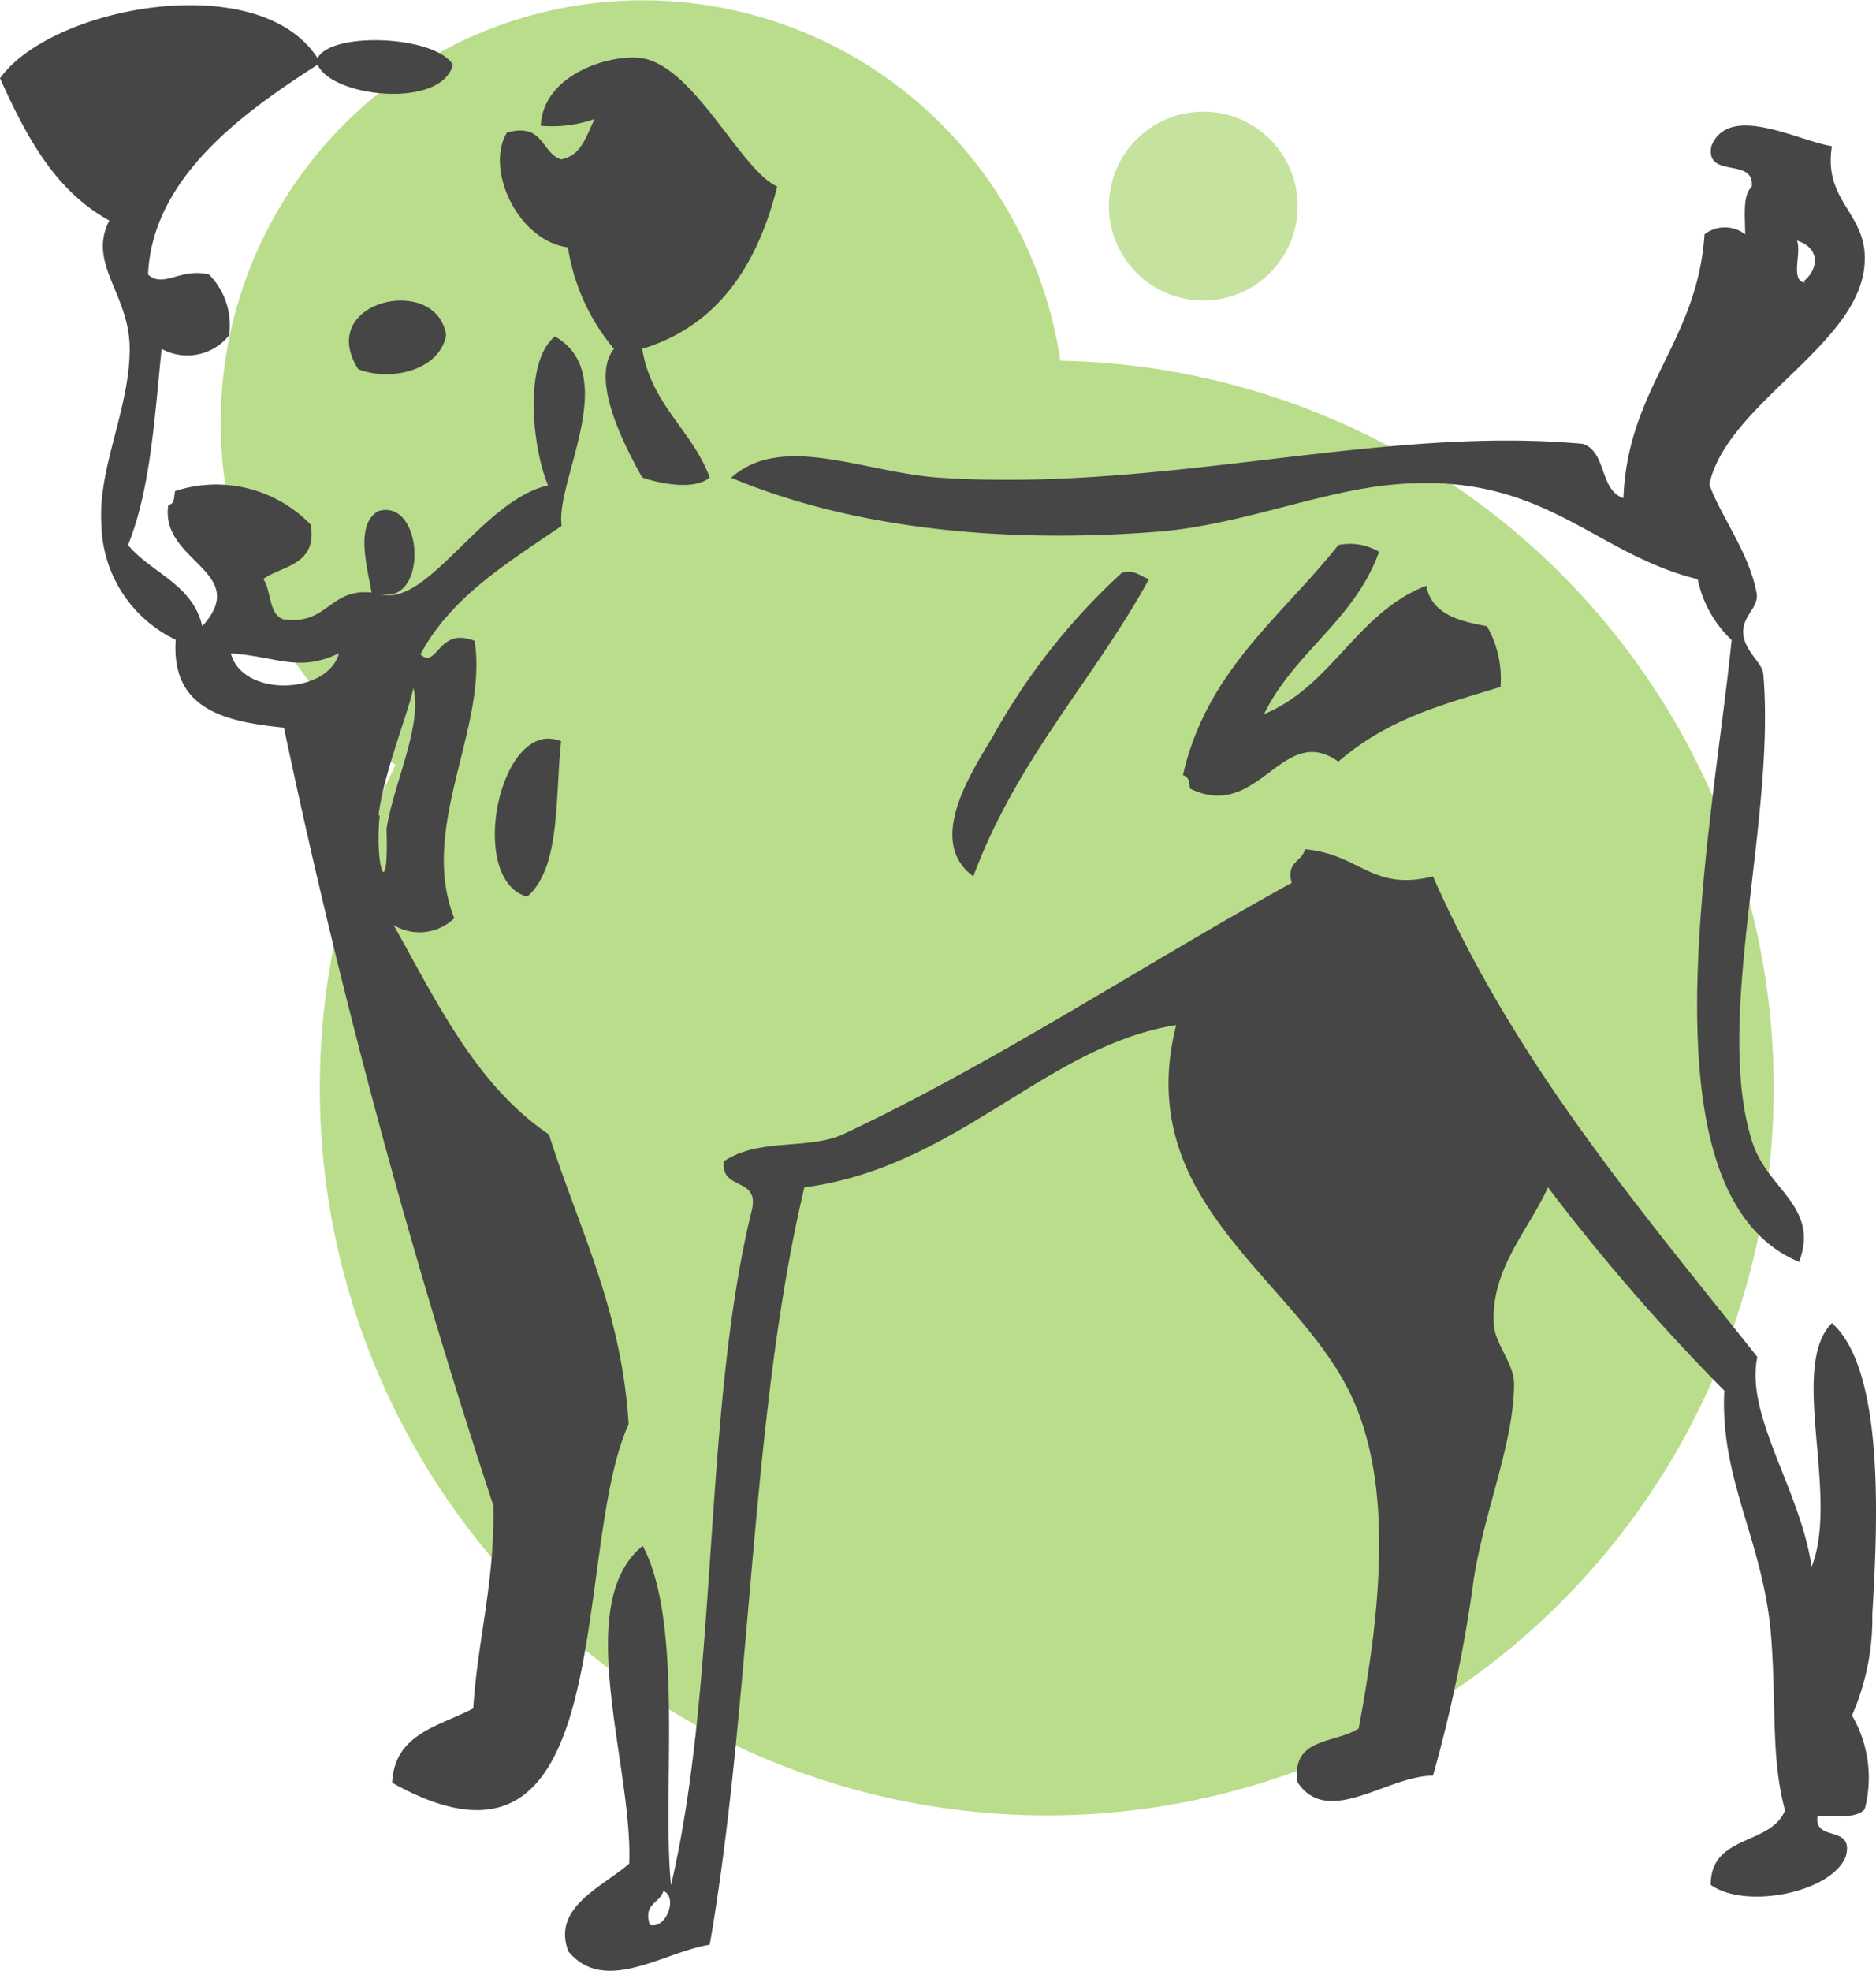
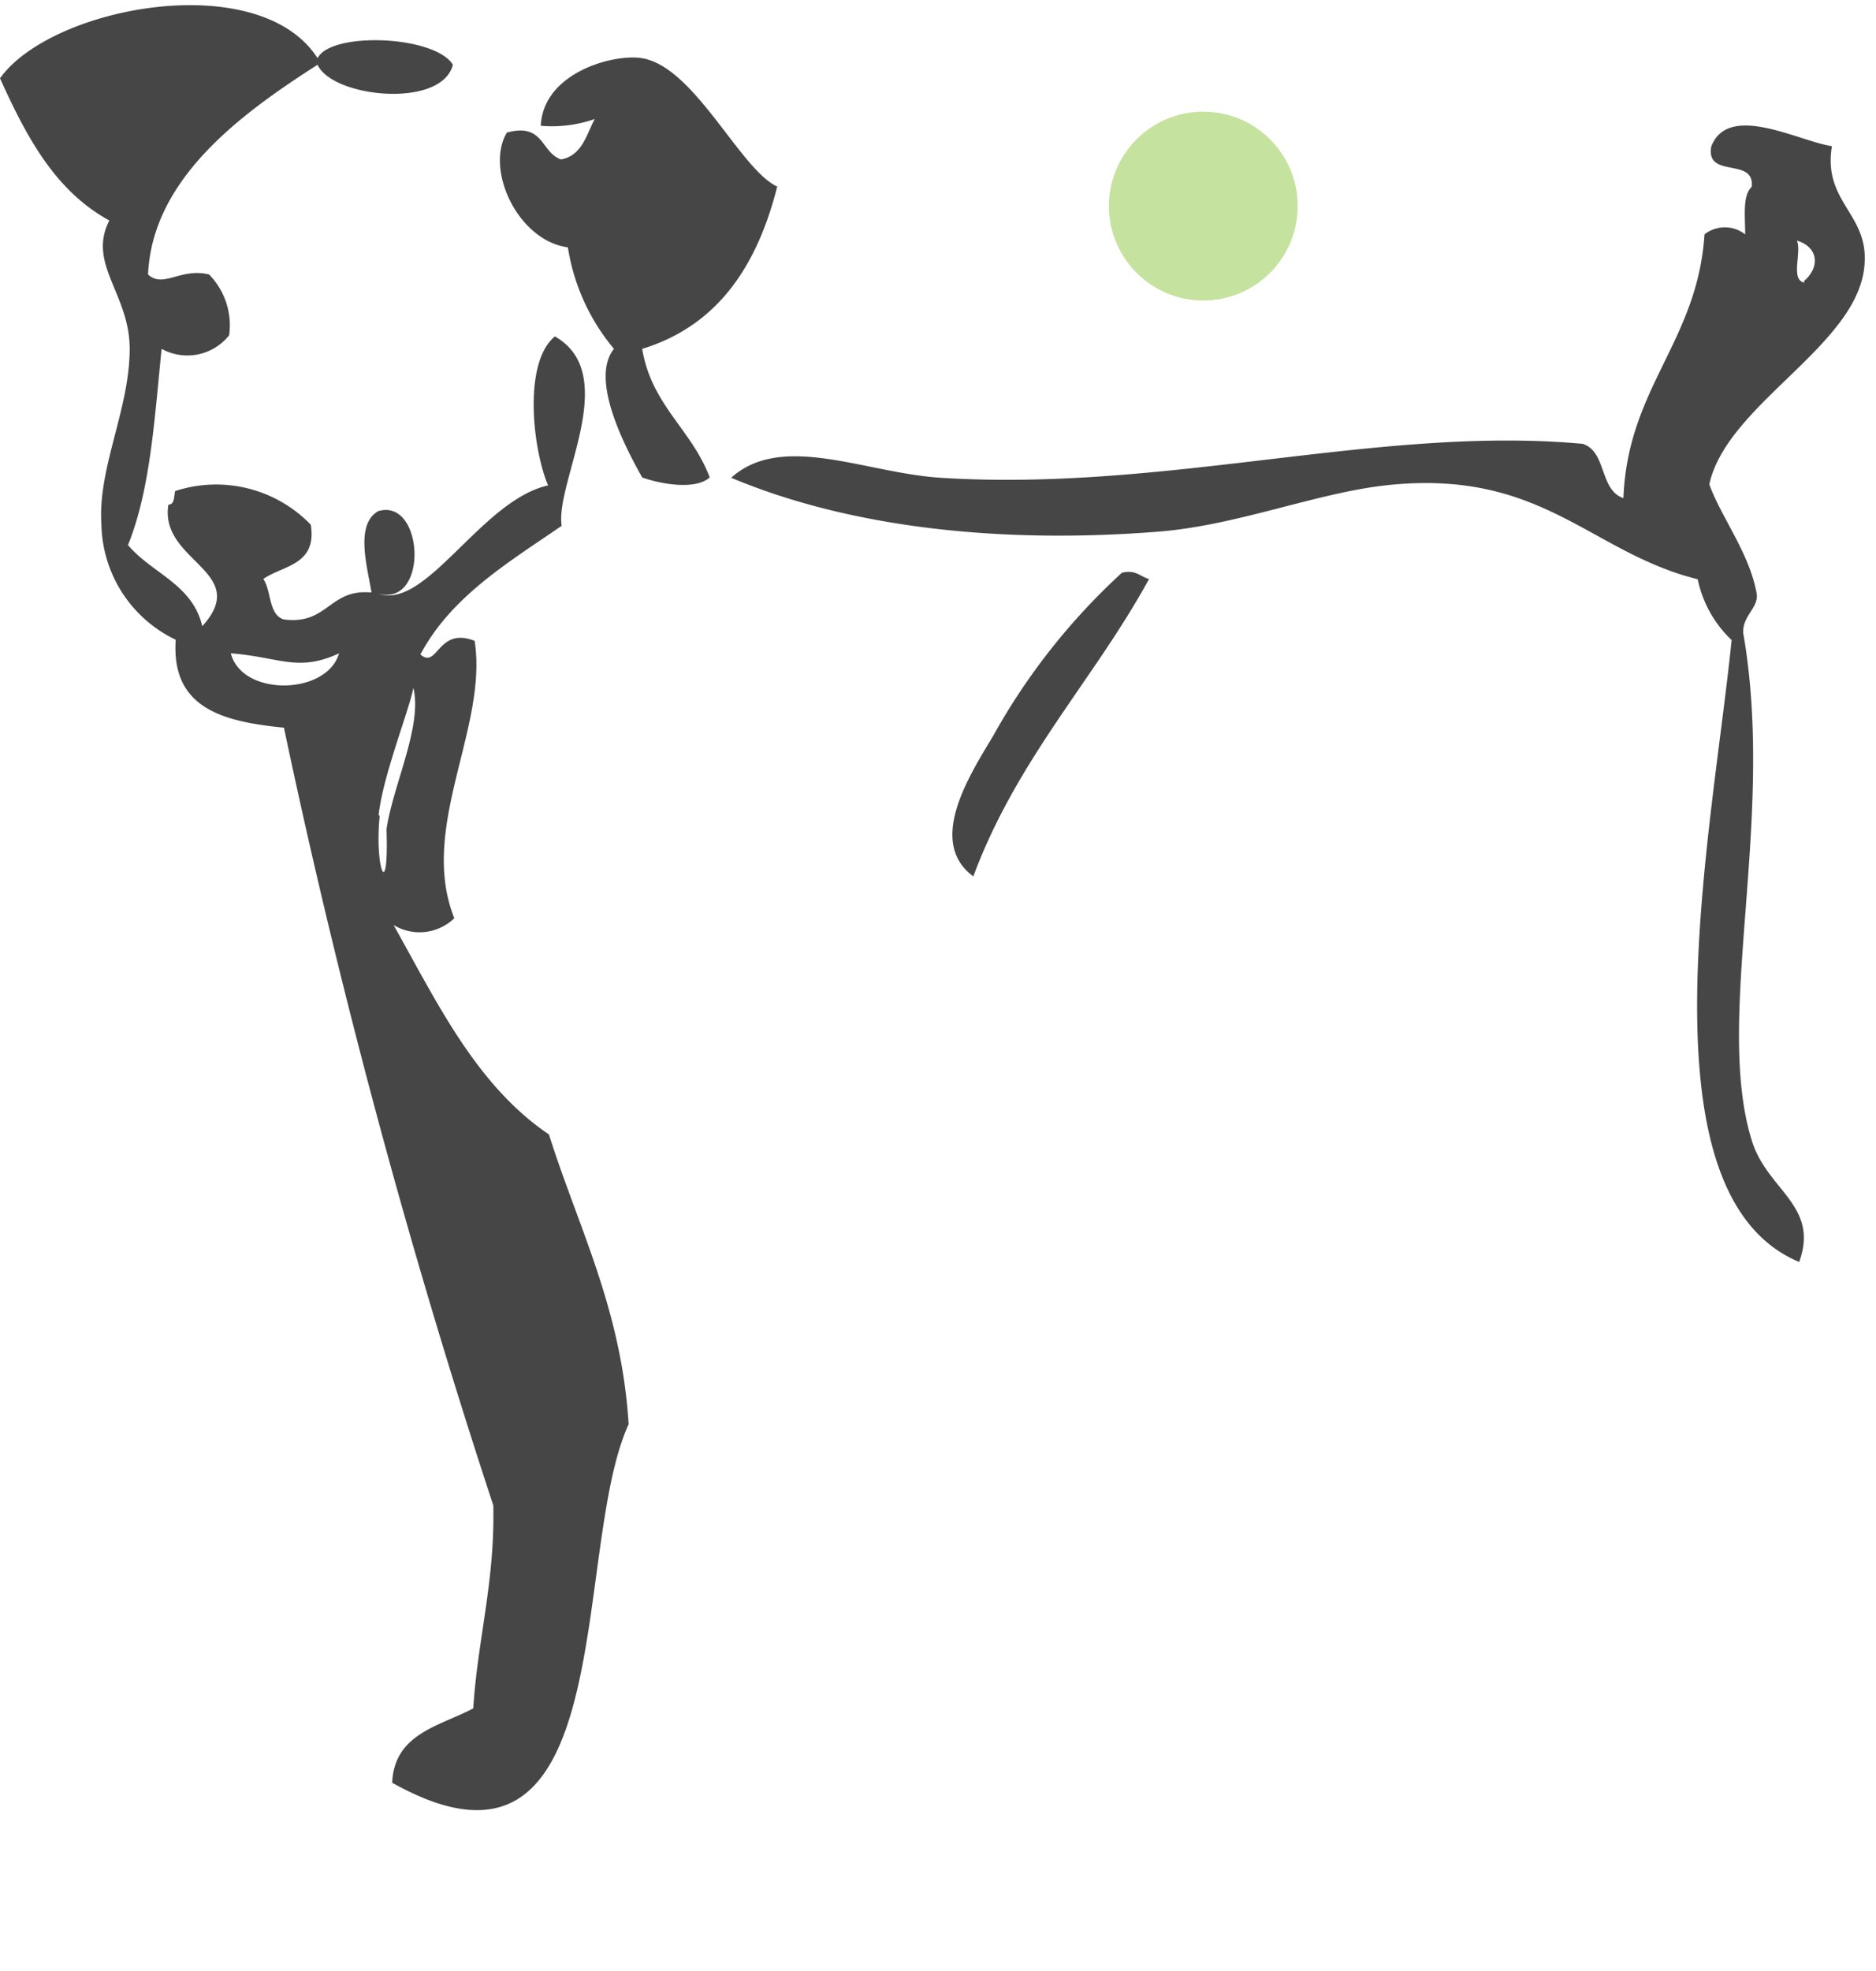
<svg xmlns="http://www.w3.org/2000/svg" viewBox="0 0 66.4 69.72">
  <defs>
    <style>.cls-1,.cls-2{fill:#8dc63f;}.cls-1{opacity:0.5;}.cls-2,.cls-3{fill-rule:evenodd;}.cls-2{opacity:0.6;}.cls-3{fill:#464646;}</style>
  </defs>
  <title>icon6</title>
  <g id="Layer_2" data-name="Layer 2">
    <g id="icon6">
      <circle class="cls-1" cx="42.59" cy="7.29" r="3.34" />
-       <path class="cls-2" d="M37.52,12.76a25.73,25.73,0,1,1-24.85,17.5A25.88,25.88,0,0,1,14,27.06a14.94,14.94,0,1,1,23.53-14.3Z" />
-       <path class="cls-3" d="M64.84,5.17C64.52,7.11,66.07,7.54,66,9.23c-.07,2.93-4.86,5-5.5,7.9.4,1.13,1.4,2.4,1.67,3.83.11.53-.5.8-.47,1.43s.68,1.06.71,1.44C62.86,29,60.66,36,62,40.33c.53,1.77,2.41,2.3,1.68,4.31-5.75-2.41-3.08-15.15-2.39-22a4.1,4.1,0,0,1-1.2-2.15c-3.76-.93-5.45-3.83-10.77-3.35-2.6.23-5.46,1.45-8.37,1.67-5.49.43-10.83-.13-15.07-1.91,1.8-1.62,4.74-.17,7.41,0,8,.51,15.55-1.86,22.73-1.2.85.27.59,1.64,1.44,1.92.15-3.92,2.62-5.52,2.87-9.33a1.17,1.17,0,0,1,1.44,0c0-.64-.1-1.37.23-1.68.12-1.07-1.64-.27-1.43-1.43C61.18,3.61,63.67,5,64.84,5.17Zm-1,4.78c.57-.47.55-1.2-.24-1.44C63.78,8.94,63.35,9.92,63.88,10Z" />
-       <path class="cls-3" d="M15.79,11.86c-.22,1.22-1.94,1.66-3.11,1.2C11.14,10.63,15.47,9.66,15.79,11.86Z" />
-       <path class="cls-3" d="M48.81,19.52c-.86,2.41-3,3.55-4.07,5.74,2.42-1,3.27-3.58,5.74-4.54.2,1,1.14,1.25,2.15,1.43a3.73,3.73,0,0,1,.48,2.15c-2.22.67-4,1.15-5.74,2.64-2-1.42-2.81,2.16-5.26.95,0-.27-.06-.42-.24-.47.84-3.71,3.49-5.6,5.5-8.14A2,2,0,0,1,48.81,19.52Z" />
+       <path class="cls-3" d="M64.84,5.17C64.52,7.11,66.07,7.54,66,9.23c-.07,2.93-4.86,5-5.5,7.9.4,1.13,1.4,2.4,1.67,3.83.11.53-.5.8-.47,1.43C62.86,29,60.66,36,62,40.33c.53,1.77,2.41,2.3,1.68,4.31-5.75-2.41-3.08-15.15-2.39-22a4.1,4.1,0,0,1-1.2-2.15c-3.76-.93-5.45-3.83-10.77-3.35-2.6.23-5.46,1.45-8.37,1.67-5.49.43-10.83-.13-15.07-1.91,1.8-1.62,4.74-.17,7.41,0,8,.51,15.55-1.86,22.73-1.2.85.27.59,1.64,1.44,1.92.15-3.92,2.62-5.52,2.87-9.33a1.17,1.17,0,0,1,1.44,0c0-.64-.1-1.37.23-1.68.12-1.07-1.64-.27-1.43-1.43C61.18,3.61,63.67,5,64.84,5.17Zm-1,4.78c.57-.47.55-1.2-.24-1.44C63.78,8.94,63.35,9.92,63.88,10Z" />
      <path class="cls-3" d="M40.67,20.48C38.75,24,36,26.83,34.45,31c-1.68-1.24-.09-3.64.72-5a22.85,22.85,0,0,1,4.54-5.74C40.21,20.14,40.35,20.4,40.67,20.48Z" />
-       <path class="cls-3" d="M19.86,26.22c-.22,2,0,4.45-1.2,5.5C16.49,31.12,17.69,25.33,19.86,26.22Z" />
      <path class="cls-3" d="M13.4,21c1.69.59,3.63-3.3,6-3.83-.54-1.26-.9-4.33.24-5.27,2.37,1.35,0,5.15.24,6.7-1.89,1.3-3.9,2.49-5,4.55.61.54.61-1,1.92-.48.48,3.08-2,6.6-.72,9.81a1.77,1.77,0,0,1-2.15.24c1.55,2.76,2.93,5.67,5.5,7.41C20.46,43.4,22,46.3,22.25,50.38c-2.06,4.49-.23,17.24-8.37,12.68.08-1.75,1.69-2,2.87-2.63.16-2.47.77-4.49.71-7.18a258.55,258.55,0,0,1-7.41-27.51c-2.11-.21-4-.66-3.83-3.11a4.61,4.61,0,0,1-2.63-4.07c-.14-2,1-4.08,1-6.22,0-1.95-1.51-3-.72-4.54C1.93,6.74.92,4.8,0,2.77,1.82.22,9.18-1.16,11.24,2.06c.47-.95,4.15-.81,4.79.23-.4,1.57-4.27,1.16-4.79,0-2.65,1.7-5.85,4-6,7.42.54.5,1.16-.25,2.16,0a2.56,2.56,0,0,1,.71,2.15,1.89,1.89,0,0,1-2.39.48c-.25,2.46-.4,5-1.19,6.94.84,1,2.28,1.38,2.63,2.87,1.76-1.94-1.53-2.28-1.2-4.3.23,0,.19-.3.24-.48A4.66,4.66,0,0,1,11,18.56c.23,1.44-1,1.44-1.68,1.92.29.42.18,1.26.72,1.43,1.57.21,1.61-1.1,3.11-.95-.14-.87-.6-2.41.24-2.88C15,17.6,15.19,21.47,13.4,21ZM12,23.11c-1.46.68-2.11.13-3.83,0C8.57,24.66,11.58,24.59,12,23.11Zm1.44,5.74c-.19,1.84.33,3.15.24.48.24-1.59,1.28-3.66.95-5C14.5,25.08,13.54,27.46,13.4,28.85Z" />
      <path class="cls-3" d="M27.51,6.6c-.71,2.8-2.1,4.92-4.78,5.74.33,2,1.76,2.86,2.39,4.55-.54.47-1.8.21-2.39,0-.61-1.09-1.86-3.47-1-4.55A7.36,7.36,0,0,1,20.1,8.75C18.33,8.51,17.16,6,17.94,4.69c1.32-.36,1.2.71,1.92.95.74-.14.89-.86,1.19-1.43a4.6,4.6,0,0,1-1.91.24c.09-1.9,2.61-2.56,3.59-2.39C24.59,2.37,26.2,6,27.51,6.6Z" />
-       <path class="cls-3" d="M50.72,31C53.62,37.59,58,42.71,62.2,48c-.44,2.08,1.53,4.71,1.92,7.42,1-2.51-.82-7.07.72-8.62,1.81,1.62,1.65,6.71,1.43,10.29a8.57,8.57,0,0,1-.72,3.59A4.37,4.37,0,0,1,66,64c-.31.33-1,.24-1.67.24-.14.94,1.31.28,1,1.43-.51,1.29-3.58,1.88-4.78,1,0-1.79,2.12-1.38,2.63-2.63-.49-1.82-.31-3.57-.48-6-.24-3.49-1.83-5.62-1.67-8.85A72.28,72.28,0,0,1,54.79,42c-.69,1.52-2,2.86-1.92,4.78,0,.72.71,1.41.72,2.16,0,2.08-1.05,4.49-1.43,6.94a50.54,50.54,0,0,1-1.44,6.93c-1.62,0-3.71,1.85-4.79.24-.25-1.61,1.35-1.37,2.16-1.91.79-4.22,1.22-8.57-.24-11.72-1.94-4.21-7.81-6.84-6.22-13.16C37,37,33.89,41.29,28.47,42c-1.93,8.11-1.86,18.24-3.35,26.79-1.62.25-3.71,1.79-5,.24-.61-1.57,1.24-2.3,2.15-3.11.14-3.43-2.06-9.18.48-11.24,1.47,2.78.67,8.75,1,12,1.7-7.23,1.11-16.75,2.87-23.92.24-1.13-1.12-.64-1-1.68,1.27-.86,3.06-.37,4.31-1,5.32-2.5,10.84-6.14,15.79-8.85-.21-.76.37-.74.47-1.19C48.16,30.22,48.55,31.54,50.72,31ZM23,68.09c.59.16,1-1,.48-1.2C23.34,67.35,22.76,67.32,23,68.09Z" />
    </g>
  </g>
</svg>